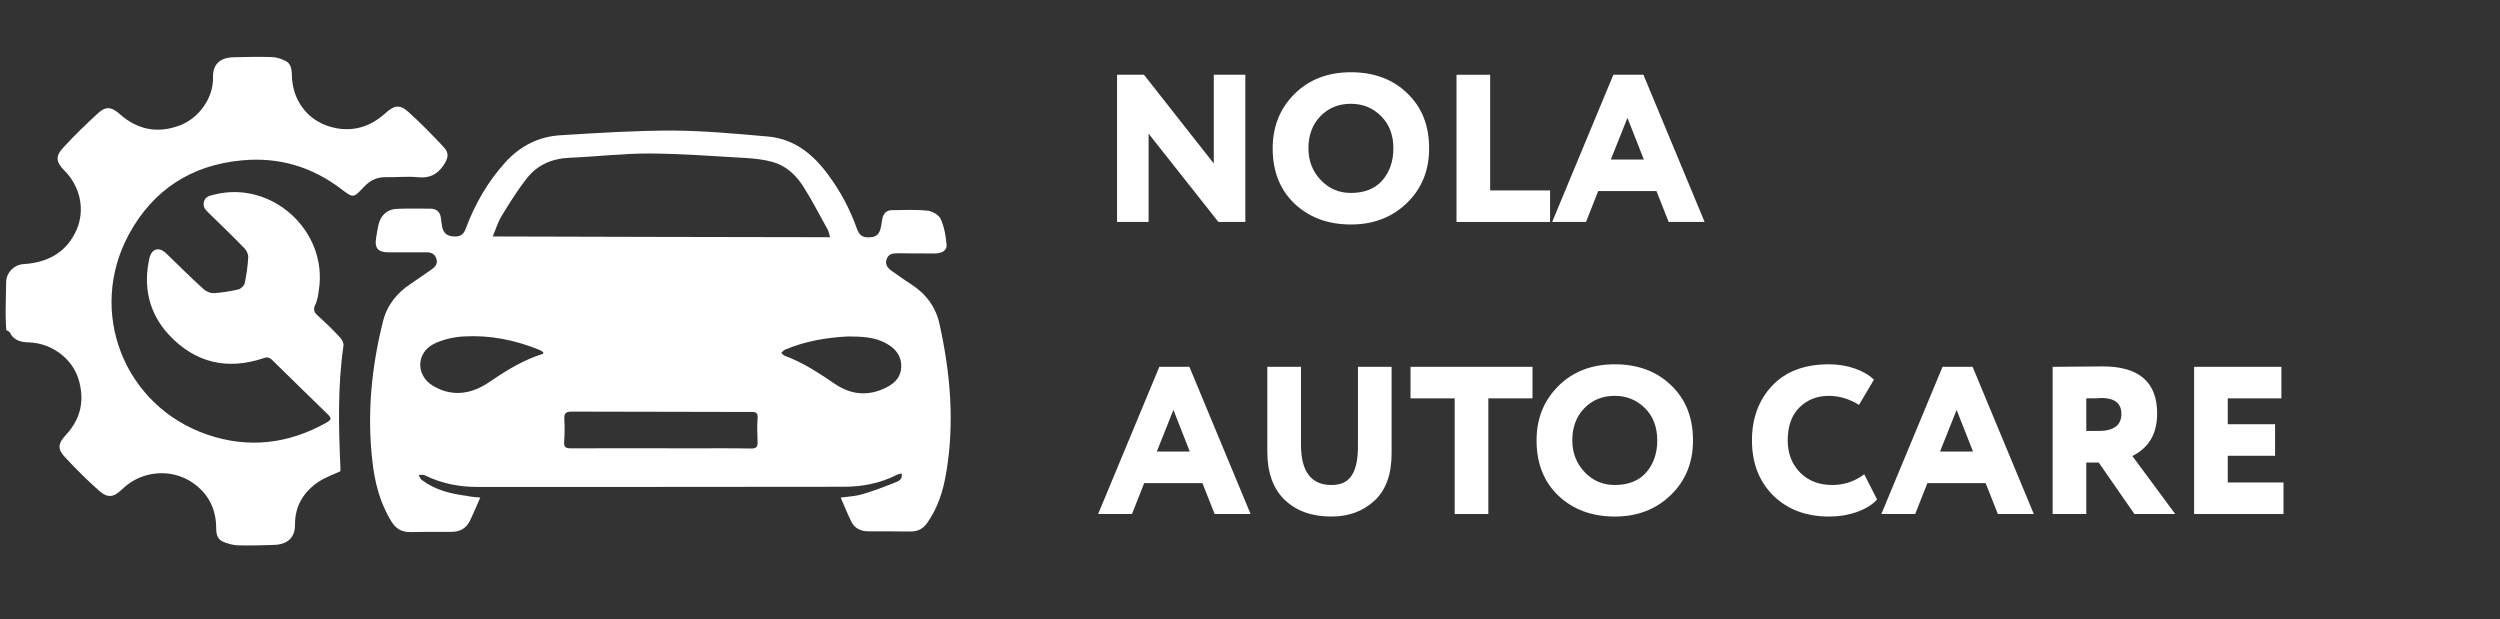
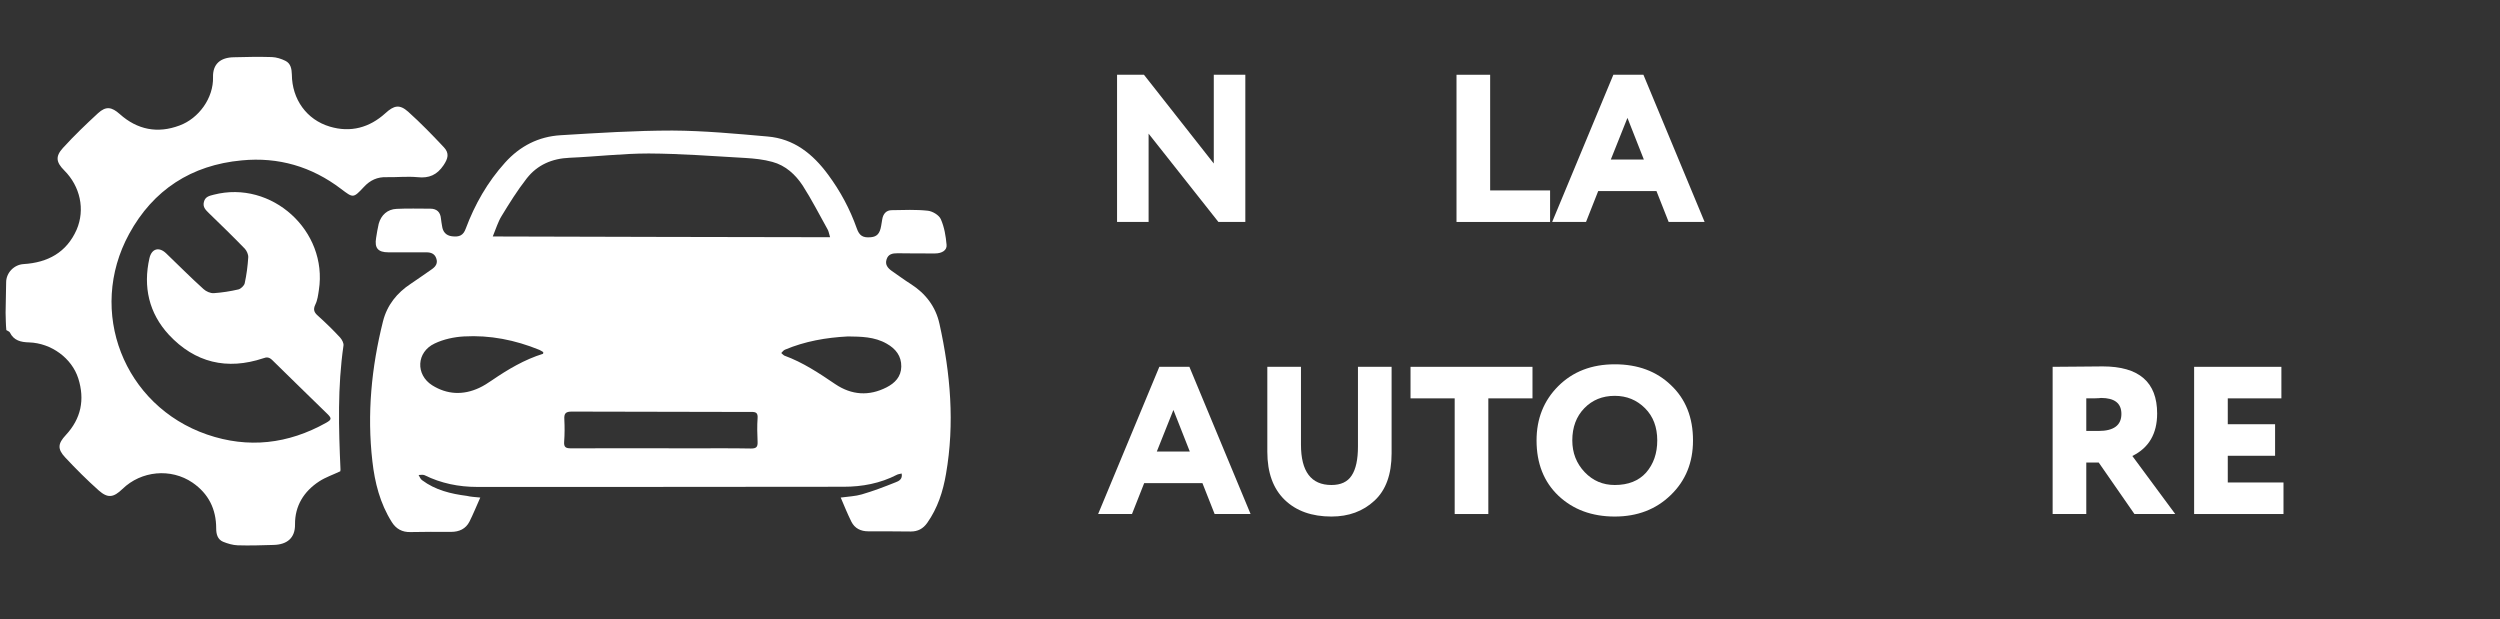
<svg xmlns="http://www.w3.org/2000/svg" width="214" height="53" viewBox="0 0 214 53" fill="none">
  <rect x="0" y="0" width="214" height="53" fill="#333333" stroke="none" />
  <path d="M106.6 6.4V19H104.296L98.32 11.44V19H95.62V6.4H97.924L103.9 13.996V6.4H106.6Z" fill="white" />
-   <path d="M108.941 12.7C108.941 10.84 109.559 9.292 110.795 8.056C112.043 6.808 113.657 6.184 115.637 6.184C117.605 6.184 119.207 6.778 120.443 7.966C121.703 9.154 122.333 10.732 122.333 12.7C122.333 14.596 121.697 16.156 120.425 17.38C119.165 18.604 117.569 19.216 115.637 19.216C113.681 19.216 112.073 18.622 110.813 17.434C109.565 16.246 108.941 14.668 108.941 12.7ZM112.001 12.7C112.001 13.768 112.355 14.674 113.063 15.418C113.759 16.15 114.617 16.516 115.637 16.516C116.789 16.516 117.683 16.162 118.319 15.454C118.955 14.722 119.273 13.804 119.273 12.7C119.273 11.56 118.925 10.642 118.229 9.946C117.521 9.238 116.657 8.884 115.637 8.884C114.581 8.884 113.711 9.238 113.027 9.946C112.343 10.654 112.001 11.572 112.001 12.7Z" fill="white" />
-   <path d="M132.687 19H124.677V6.4H127.557V16.3H132.687V19Z" fill="white" />
+   <path d="M132.687 19H124.677V6.4H127.557V16.3H132.687Z" fill="white" />
  <path d="M135.763 19H132.865L138.103 6.4H140.677L145.915 19H142.837L141.793 16.354H136.807L135.763 19ZM140.713 13.654L139.309 10.09L137.887 13.654H140.713Z" fill="white" />
  <path d="M96.898 44H94L99.238 31.4H101.812L107.05 44H103.972L102.928 41.354H97.942L96.898 44ZM101.848 38.654L100.444 35.09L99.022 38.654H101.848Z" fill="white" />
  <path d="M116.241 31.4H119.121V38.798C119.121 40.61 118.629 41.966 117.645 42.866C116.673 43.766 115.449 44.216 113.973 44.216C112.293 44.216 110.961 43.742 109.977 42.794C108.981 41.834 108.483 40.46 108.483 38.672V31.4H111.363V38.06C111.363 40.364 112.233 41.516 113.973 41.516C114.777 41.516 115.353 41.246 115.701 40.706C116.061 40.166 116.241 39.338 116.241 38.222V31.4Z" fill="white" />
  <path d="M124.521 34.1H120.741V31.4H131.181V34.1H127.401V44H124.521V34.1Z" fill="white" />
  <path d="M131.529 37.7C131.529 35.84 132.147 34.292 133.383 33.056C134.631 31.808 136.245 31.184 138.225 31.184C140.193 31.184 141.795 31.778 143.031 32.966C144.291 34.154 144.921 35.732 144.921 37.7C144.921 39.596 144.285 41.156 143.013 42.38C141.753 43.604 140.157 44.216 138.225 44.216C136.269 44.216 134.661 43.622 133.401 42.434C132.153 41.246 131.529 39.668 131.529 37.7ZM134.589 37.7C134.589 38.768 134.943 39.674 135.651 40.418C136.347 41.15 137.205 41.516 138.225 41.516C139.377 41.516 140.271 41.162 140.907 40.454C141.543 39.722 141.861 38.804 141.861 37.7C141.861 36.56 141.513 35.642 140.817 34.946C140.109 34.238 139.245 33.884 138.225 33.884C137.169 33.884 136.299 34.238 135.615 34.946C134.931 35.654 134.589 36.572 134.589 37.7Z" fill="white" />
-   <path d="M159.58 40.598L160.678 42.758C160.294 43.19 159.724 43.544 158.968 43.82C158.224 44.084 157.426 44.216 156.574 44.216C154.618 44.216 153.028 43.622 151.804 42.434C150.58 41.222 149.968 39.644 149.968 37.7C149.968 35.804 150.544 34.244 151.696 33.02C152.848 31.796 154.468 31.184 156.556 31.184C157.348 31.184 158.086 31.304 158.77 31.544C159.454 31.784 160 32.102 160.408 32.498L159.13 34.658C158.29 34.142 157.432 33.884 156.556 33.884C155.536 33.884 154.69 34.22 154.018 34.892C153.358 35.552 153.028 36.488 153.028 37.7C153.028 38.804 153.382 39.722 154.09 40.454C154.798 41.162 155.716 41.516 156.844 41.516C157.852 41.516 158.764 41.21 159.58 40.598Z" fill="white" />
-   <path d="M163.941 44H161.043L166.281 31.4H168.855L174.093 44H171.015L169.971 41.354H164.985L163.941 44ZM168.891 38.654L167.487 35.09L166.065 38.654H168.891Z" fill="white" />
  <path d="M178.586 39.59V44H175.706V31.4C176.39 31.4 177.146 31.394 177.974 31.382C178.802 31.37 179.474 31.364 179.99 31.364C183.098 31.364 184.652 32.708 184.652 35.396C184.652 37.124 183.944 38.336 182.528 39.032L186.2 44H182.708L179.648 39.59H178.586ZM179.846 34.064C179.834 34.064 179.78 34.07 179.684 34.082C179.588 34.082 179.438 34.088 179.234 34.1C179.03 34.1 178.814 34.1 178.586 34.1V36.89H179.63C180.938 36.89 181.592 36.404 181.592 35.432C181.592 34.52 181.01 34.064 179.846 34.064Z" fill="white" />
  <path d="M195.467 44H187.817V31.4H195.287V34.1H190.697V36.314H194.747V39.014H190.697V41.3H195.467V44Z" fill="white" />
  <path d="M0.479 26.771C0.495 25.909 0.51 25.031 0.526 24.169C0.526 23.355 1.196 22.653 2.026 22.605C4.084 22.477 5.695 21.615 6.557 19.667C7.307 17.927 6.86 15.948 5.504 14.591C4.802 13.888 4.722 13.394 5.392 12.659C6.333 11.622 7.354 10.648 8.391 9.69C9.077 9.067 9.556 9.147 10.258 9.77C11.758 11.111 13.496 11.446 15.363 10.744C17.022 10.137 18.282 8.381 18.235 6.609C18.203 5.491 18.857 4.917 20.021 4.901C21.106 4.869 22.191 4.853 23.276 4.885C23.659 4.901 24.073 5.029 24.424 5.204C24.887 5.428 24.967 5.891 24.983 6.385C24.999 8.493 26.243 10.249 28.237 10.839C30.008 11.366 31.619 10.935 32.991 9.69C33.725 9.019 34.204 8.908 34.938 9.562C36.007 10.52 37.012 11.558 38.001 12.611C38.479 13.122 38.352 13.569 37.969 14.144C37.41 14.974 36.724 15.277 35.735 15.166C34.874 15.086 33.996 15.181 33.119 15.166C32.305 15.134 31.683 15.421 31.141 16.012C30.232 16.985 30.232 16.953 29.195 16.171C26.674 14.256 23.834 13.425 20.691 13.729C16.384 14.128 13.114 16.251 11.056 20.019C7.434 26.644 10.593 34.737 17.724 37.196C21.25 38.409 24.664 38.01 27.918 36.19C28.397 35.919 28.413 35.807 27.998 35.408C26.435 33.875 24.855 32.359 23.292 30.81C23.037 30.571 22.829 30.555 22.542 30.666C19.431 31.704 16.687 31.05 14.454 28.655C12.747 26.803 12.236 24.552 12.794 22.094C12.986 21.28 13.608 21.104 14.214 21.679C15.283 22.701 16.32 23.754 17.421 24.744C17.644 24.951 18.011 25.111 18.298 25.095C19 25.047 19.718 24.935 20.404 24.776C20.612 24.728 20.899 24.456 20.947 24.249C21.106 23.515 21.202 22.78 21.25 22.03C21.266 21.791 21.122 21.471 20.963 21.296C19.958 20.258 18.921 19.252 17.884 18.247C17.612 17.975 17.341 17.736 17.453 17.289C17.565 16.826 17.931 16.762 18.298 16.666C23.26 15.389 28.078 19.763 27.296 24.824C27.232 25.239 27.184 25.686 26.993 26.069C26.77 26.532 26.913 26.771 27.248 27.059C27.902 27.649 28.524 28.256 29.115 28.895C29.274 29.07 29.434 29.373 29.402 29.581C28.891 33.109 28.987 36.653 29.147 40.197C29.147 40.261 29.131 40.341 29.131 40.341C28.493 40.644 27.87 40.851 27.328 41.203C26.004 42.065 25.238 43.31 25.254 44.89C25.27 46.056 24.568 46.614 23.435 46.646C22.398 46.678 21.361 46.71 20.34 46.678C19.926 46.662 19.495 46.535 19.096 46.375C18.617 46.167 18.506 45.72 18.506 45.225C18.506 43.581 17.852 42.256 16.48 41.314C14.629 40.053 12.093 40.293 10.481 41.857C9.716 42.592 9.237 42.671 8.455 41.985C7.45 41.091 6.493 40.133 5.568 39.143C4.898 38.425 4.961 37.962 5.631 37.244C6.94 35.839 7.275 34.21 6.7 32.391C6.142 30.651 4.387 29.373 2.489 29.309C1.787 29.294 1.181 29.15 0.846 28.463C0.798 28.368 0.654 28.336 0.542 28.256C0.495 27.777 0.495 27.282 0.479 26.771Z" fill="white" />
  <path d="M41.112 42.591C40.777 43.342 40.505 44.012 40.186 44.651C39.867 45.273 39.309 45.529 38.607 45.529C37.442 45.513 36.294 45.529 35.129 45.545C34.427 45.561 33.901 45.273 33.534 44.683C32.529 43.086 32.082 41.314 31.875 39.478C31.412 35.424 31.795 31.449 32.784 27.506C33.135 26.117 33.98 25.063 35.177 24.281C35.783 23.882 36.373 23.451 36.98 23.036C37.299 22.812 37.49 22.525 37.347 22.126C37.219 21.727 36.9 21.599 36.501 21.599C35.416 21.599 34.331 21.599 33.247 21.599C32.353 21.599 32.05 21.232 32.194 20.37C32.258 19.971 32.321 19.556 32.417 19.157C32.624 18.406 33.167 17.911 33.949 17.879C34.906 17.831 35.879 17.863 36.836 17.863C37.379 17.863 37.698 18.151 37.745 18.709C37.761 18.917 37.809 19.125 37.841 19.348C37.905 19.843 38.176 20.162 38.687 20.226C39.325 20.306 39.66 20.146 39.867 19.572C40.649 17.48 41.734 15.581 43.233 13.92C44.51 12.5 46.105 11.685 48.004 11.574C51.178 11.382 54.369 11.175 57.559 11.175C60.272 11.191 63 11.446 65.712 11.685C67.961 11.877 69.572 13.17 70.88 14.942C71.933 16.363 72.747 17.879 73.337 19.54C73.561 20.194 73.88 20.37 74.55 20.306C75.076 20.258 75.316 19.987 75.427 19.332C75.459 19.14 75.491 18.949 75.523 18.757C75.603 18.294 75.874 17.991 76.337 17.991C77.374 17.975 78.41 17.927 79.431 18.039C79.83 18.087 80.373 18.406 80.532 18.757C80.835 19.444 80.963 20.21 81.027 20.96C81.075 21.423 80.628 21.695 80.038 21.695C78.969 21.695 77.9 21.695 76.831 21.679C76.4 21.679 76.033 21.743 75.89 22.206C75.746 22.653 75.986 22.94 76.337 23.195C76.879 23.562 77.405 23.962 77.964 24.313C79.24 25.127 80.102 26.26 80.421 27.729C81.362 31.976 81.729 36.254 80.979 40.564C80.724 42.065 80.261 43.501 79.368 44.763C79.017 45.257 78.57 45.497 77.964 45.497C76.751 45.481 75.539 45.481 74.326 45.481C73.672 45.481 73.162 45.225 72.875 44.651C72.556 44.012 72.284 43.342 71.965 42.591C72.651 42.496 73.226 42.48 73.768 42.32C74.757 42.033 75.714 41.666 76.672 41.282C76.927 41.187 77.278 41.027 77.182 40.532C77.022 40.58 76.879 40.58 76.767 40.644C75.347 41.378 73.8 41.666 72.221 41.666C61.755 41.681 51.306 41.681 40.84 41.681C39.277 41.681 37.761 41.378 36.342 40.676C36.198 40.612 36.007 40.66 35.831 40.66C35.927 40.819 35.991 41.011 36.134 41.107C37.267 41.953 38.591 42.272 39.963 42.448C40.298 42.528 40.633 42.544 41.112 42.591ZM71.056 20.306C70.96 20.018 70.944 19.795 70.833 19.619C70.131 18.358 69.477 17.081 68.711 15.884C68.089 14.942 67.243 14.16 66.111 13.857C65.361 13.649 64.579 13.569 63.797 13.521C61.037 13.362 58.293 13.154 55.533 13.138C53.284 13.138 51.019 13.409 48.753 13.505C47.254 13.569 45.993 14.112 45.084 15.277C44.286 16.299 43.6 17.401 42.93 18.502C42.627 18.997 42.452 19.587 42.181 20.242C51.864 20.274 61.42 20.29 71.056 20.306ZM48.945 35.232C48.418 35.232 48.275 35.392 48.307 35.903C48.339 36.541 48.339 37.18 48.291 37.818C48.259 38.281 48.434 38.377 48.865 38.377C52.359 38.361 55.837 38.377 59.33 38.377C60.989 38.377 62.649 38.361 64.292 38.393C64.754 38.393 64.866 38.249 64.85 37.818C64.818 37.148 64.802 36.461 64.85 35.791C64.882 35.344 64.707 35.248 64.308 35.264L48.945 35.232ZM46.488 30.283C46.488 30.235 46.504 30.188 46.504 30.14C46.392 30.076 46.281 29.996 46.169 29.948C44.095 29.102 41.941 28.671 39.708 28.799C38.862 28.847 37.969 29.038 37.203 29.405C35.64 30.14 35.56 32.071 36.996 32.981C38.272 33.779 39.644 33.843 41.016 33.205C41.399 33.029 41.766 32.79 42.117 32.55C43.473 31.624 44.893 30.778 46.488 30.283ZM72.588 28.799C70.705 28.894 68.902 29.214 67.195 29.932C67.068 29.98 66.972 30.124 66.876 30.219C66.972 30.299 67.052 30.395 67.147 30.443C68.727 31.018 70.115 31.944 71.503 32.885C72.907 33.827 74.39 33.923 75.89 33.157C76.608 32.79 77.134 32.247 77.15 31.385C77.166 30.475 76.672 29.852 75.906 29.421C74.853 28.815 73.688 28.815 72.588 28.799Z" fill="white" />
</svg>